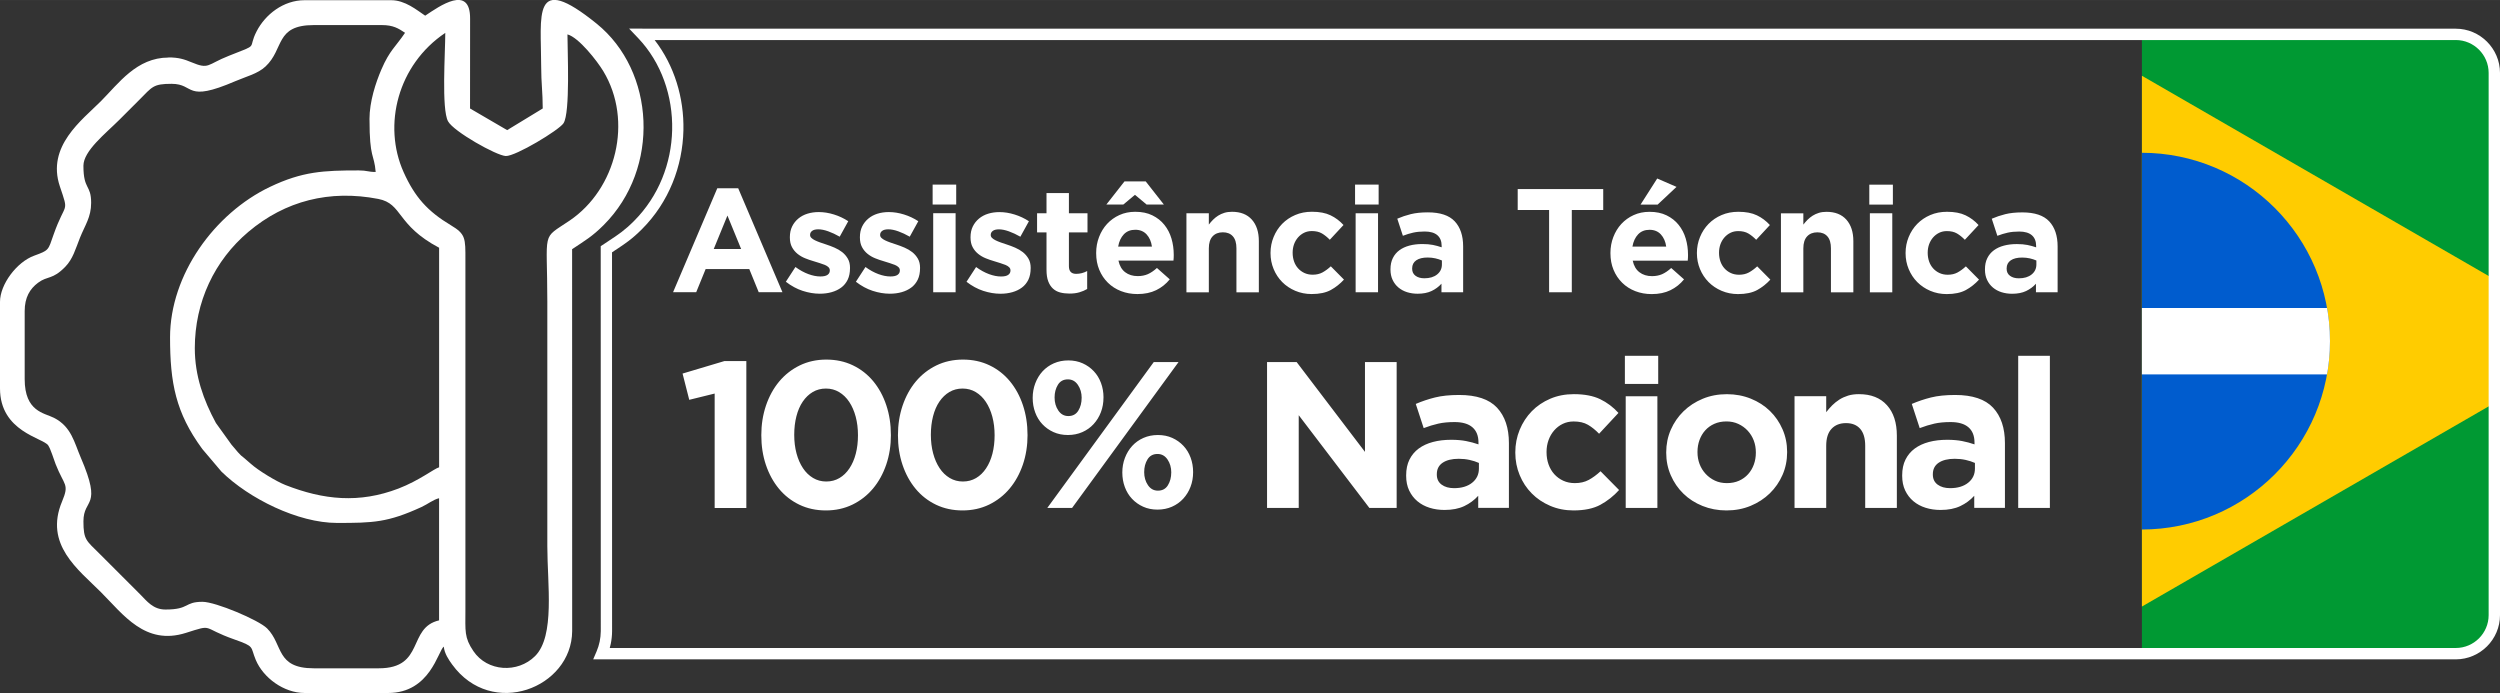
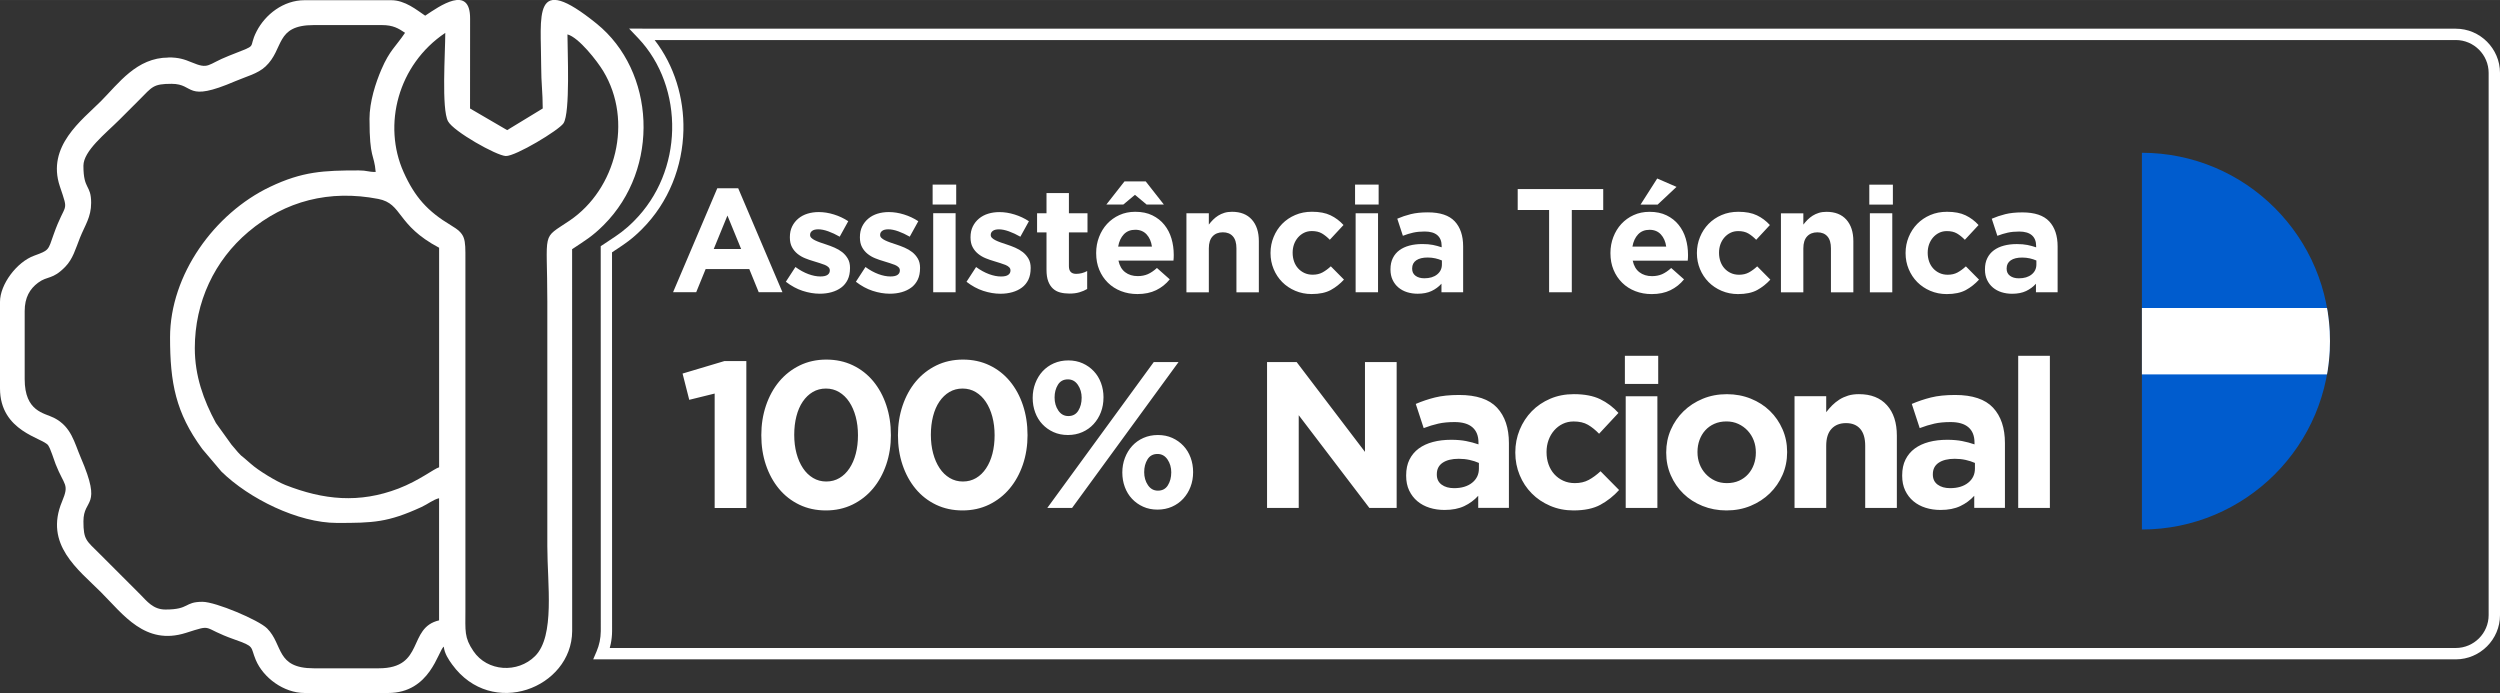
<svg xmlns="http://www.w3.org/2000/svg" xml:space="preserve" width="49.149mm" height="13.625mm" version="1.1" style="shape-rendering:geometricPrecision; text-rendering:geometricPrecision; image-rendering:optimizeQuality; fill-rule:evenodd; clip-rule:evenodd" viewBox="0 0 789.89 218.96">
  <rect x="0" y="0" width="789.89" height="218.96" fill="#333333" stroke="none" />
  <defs>
    <style type="text/css">
   
    .fil4 {fill:none}
    .fil2 {fill:#005CCE}
    .fil0 {fill:#009933}
    .fil1 {fill:#FFCC00}
    .fil3 {fill:white}
    .fil5 {fill:white;fill-rule:nonzero}
   
  </style>
    <clipPath id="id0">
      <path d="M676.75 10.85l99.17 0c6.7,0 12.17,5.48 12.17,12.17l0 171.33c0,6.69 -5.48,12.17 -12.17,12.17l-99.17 0 0 -195.68z" />
    </clipPath>
    <clipPath id="id1">
      <path d="M788.09 127.36l-38.78 22.39 -72.56 41.89 0 -167.7 72.56 41.89 38.78 22.39 0 39.14z" />
    </clipPath>
    <clipPath id="id2">
      <path d="M676.75 48.26c32.83,0.06 59.42,26.68 59.42,59.52 0,32.84 -26.59,59.46 -59.42,59.52l0 -119.05z" />
    </clipPath>
    <clipPath id="id3">
      <path d="M788.09 127.36l-38.78 22.39 -72.56 41.89 0 -167.7 72.56 41.89 38.78 22.39 0 39.14z" />
    </clipPath>
    <clipPath id="id4">
-       <path d="M676.75 10.85l99.17 0c6.7,0 12.17,5.48 12.17,12.17l0 171.33c0,6.69 -5.48,12.17 -12.17,12.17l-99.17 0 0 -195.68z" />
+       <path d="M676.75 10.85l99.17 0c6.7,0 12.17,5.48 12.17,12.17l0 171.33l-99.17 0 0 -195.68z" />
    </clipPath>
  </defs>
  <g id="Camada_x0020_1">
    <g id="_1838792013424">
-       <path class="fil0" d="M676.75 10.85l99.17 0c6.7,0 12.17,5.48 12.17,12.17l0 171.33c0,6.69 -5.48,12.17 -12.17,12.17l-99.17 0 0 -195.68z" />
      <g style="clip-path:url(#id0)">
        <g>
-           <polygon id="_1" class="fil1" points="821.98,107.79 749.31,149.75 676.64,191.7 676.64,107.79 676.64,23.87 749.31,65.83 " />
-         </g>
+           </g>
        <g style="clip-path:url(#id1)">
          <g>
            <path id="_2" class="fil2" d="M676.64 48.26c32.88,0 59.52,26.65 59.52,59.52 0,32.88 -26.65,59.52 -59.52,59.52 -32.88,0 -59.52,-26.65 -59.52,-59.52 0,-32.88 26.65,-59.52 59.52,-59.52z" />
          </g>
          <g style="clip-path:url(#id2)">
            <g>
              <rect class="fil3" x="599.49" y="97.3" width="146.38" height="20.98" />
            </g>
          </g>
          <g style="clip-path:url(#id3)">
            <path class="fil4" d="M676.64 48.26c32.88,0 59.52,26.65 59.52,59.52 0,32.88 -26.65,59.52 -59.52,59.52 -32.88,0 -59.52,-26.65 -59.52,-59.52 0,-32.88 26.65,-59.52 59.52,-59.52z" />
          </g>
        </g>
        <g style="clip-path:url(#id4)">
          <polygon class="fil4" points="821.98,107.79 749.31,149.75 676.64,191.7 676.64,107.79 676.64,23.87 749.31,65.83 " />
        </g>
      </g>
      <path class="fil4" d="M676.75 10.85l99.17 0c6.7,0 12.17,5.48 12.17,12.17l0 171.33c0,6.69 -5.48,12.17 -12.17,12.17l-99.17 0 0 -195.68z" />
      <path class="fil5" d="M202.94 9.06l572.98 0c3.84,0 7.33,1.57 9.86,4.1 2.53,2.54 4.11,6.03 4.11,9.86l0 171.33c0,3.84 -1.57,7.33 -4.1,9.86 -2.54,2.53 -6.03,4.11 -9.86,4.11l-588.51 0 1.07 -2.5c0.42,-0.99 0.76,-2.04 0.98,-3.12 0.22,-1.07 0.34,-2.16 0.35,-3.28l-0.02 -121.64 2.62 -1.74c2.91,-1.91 4.91,-3.23 7.87,-6.19 7.9,-7.9 11.84,-18.36 12.08,-28.75 0.25,-10.71 -3.42,-21.35 -10.71,-29.03l-2.88 -3.03 4.18 0zm572.98 3.59l-569.08 0c6.22,8.03 9.32,18.26 9.09,28.54 -0.26,11.28 -4.54,22.64 -13.11,31.22 -3.16,3.16 -5.31,4.58 -8.43,6.63l-1.02 0.68 0.02 119.72c-0.01,1.39 -0.16,2.73 -0.42,3.99l-0.32 1.3 583.27 0c2.85,0 5.45,-1.17 7.33,-3.05 1.88,-1.88 3.05,-4.48 3.05,-7.33l0 -171.33c0,-2.85 -1.17,-5.45 -3.05,-7.33 -1.88,-1.88 -4.48,-3.05 -7.33,-3.05z" />
      <path class="fil3" d="M61.55 110.02c0,-14.63 6.24,-27.76 16.95,-36.79 11.66,-9.83 25.67,-13.34 40.99,-10.39 7.82,1.51 5.62,8.22 19.25,15.43l0 69.37c-1.55,0.41 -6.27,4.19 -12.83,6.71 -12.43,4.76 -23.69,3.61 -35.75,-1.12 -2.87,-1.13 -8.59,-4.6 -10.9,-6.69 -4.17,-3.76 -2.05,-1.22 -6.14,-6.08l-4.9 -6.82c-3.93,-7.24 -6.67,-14.93 -6.67,-23.62zm79.14 -99.66c0,6.18 -1.23,24.09 0.87,27.96 1.76,3.24 15.33,10.86 18.24,10.97 3.09,0.11 16.85,-8.19 18.25,-10.36 2.15,-3.32 1.24,-22.8 1.24,-28.07 3.6,0.96 9.43,8.47 11.33,11.63 9.48,15.73 4.07,37.23 -10.64,47.2 -9.07,6.15 -7.05,2.5 -7.05,25.69l0 77.19c0,11.99 2.48,28.36 -3.87,34.72 -5.48,5.48 -15.09,4.95 -19.49,-1.58 -2.93,-4.34 -2.52,-6.28 -2.52,-13.11l0 -110.41c0.01,-6.96 0.1,-8.22 -4.6,-11.03 -7.34,-4.4 -11.38,-8.87 -14.94,-16.81 -6.64,-14.84 -1.84,-33.9 13.19,-43.97zm-23.94 27.36c0,12.59 1.47,10.78 1.95,16.61 -2.48,0 -2.66,-0.49 -5.37,-0.49 -11.09,0 -17.77,0.31 -28.02,5.2 -17.5,8.34 -31.58,27.71 -31.58,47.56 0,14.34 1.77,23.79 10.18,35.25l6.05 7.14c8.72,8.55 24.22,16.23 36.53,16.23 11.38,0 16,-0.12 26.71,-5.04 1.97,-0.91 3.72,-2.35 5.53,-2.77l0 38.59c-10.08,2.35 -4.41,15.15 -19.05,15.15l-20.52 0c-12.09,0 -9.64,-7.47 -14.76,-12.6 -2.67,-2.67 -16.31,-8.41 -20.42,-8.41 -5.88,0 -3.98,2.44 -11.72,2.44 -3.91,0 -5.85,-2.67 -7.94,-4.76l-12.95 -12.95c-4.04,-4.04 -5.01,-4.26 -5.01,-10.14 0,-7.5 6.1,-4.05 -0.84,-20.16 -2.04,-4.74 -2.96,-9.75 -8.45,-12.55 -3.07,-1.57 -9.27,-1.92 -9.27,-12.23l0 -21.5c0,-4.3 1.63,-7.02 4.23,-8.96 3.06,-2.28 4.54,-0.86 8.61,-5.06 2.4,-2.48 3.21,-5.58 4.6,-9.08 1.62,-4.07 3.56,-6.55 3.56,-11.1 0,-5.88 -2.44,-3.98 -2.44,-11.72 0,-4.7 6.97,-10.15 11.36,-14.53 2.24,-2.24 4.12,-4.12 6.35,-6.35 4.04,-4.04 4.26,-5.01 10.14,-5.01 7.5,0 4.05,6.1 20.16,-0.84 3.44,-1.48 7.03,-2.31 9.53,-4.64 5.93,-5.53 2.95,-13.08 15.25,-13.08l21.5 0c3.56,0 5.22,1.03 7.33,2.44 -2.94,4.39 -4.84,5.47 -7.47,11.58 -1.78,4.14 -3.77,10.11 -3.77,15.78zm-63.51 -19.54c-10.09,0 -15.79,8.21 -21.37,13.8 -5.98,5.99 -17.21,14.21 -12.96,26.89 2.97,8.87 1.83,4.44 -2,15.3 -1.71,4.87 -1.32,4.87 -6.1,6.6 -5.53,2 -10.81,9.1 -10.81,14.59l0 27.36c0,13.7 13.65,15.62 15.23,17.99 0.81,1.21 1.76,4.45 2.35,5.95 2.74,6.95 4.4,6.12 2.03,11.78 -5.71,13.62 5.12,21.49 12.27,28.64 7.05,7.05 13.97,16.95 26.82,12.89 9.07,-2.87 4.6,-1.72 15.38,2.07 6.57,2.31 4.93,2.16 6.73,6.46 2.38,5.65 8.87,10.45 15.44,10.45l26.38 0c13.32,0 15.77,-13.33 17.59,-14.66 0.18,2.13 1.54,4.15 2.64,5.66 12.55,17.27 37.78,7.4 37.92,-10.53l-0.02 -120.69c4.09,-2.74 6.33,-3.98 9.97,-7.62 17.98,-17.98 16.28,-48.68 -2.22,-63.64 -20.55,-16.61 -17.52,-2.75 -17.52,13.61 0,5.06 0.49,8.19 0.49,13.19l-11.24 6.84 -11.73 -6.84 0.02 -28.36c0.08,-10.94 -9.71,-3.95 -14.19,-0.96 -2.69,-1.8 -6.33,-4.89 -10.75,-4.89l-27.36 0c-6.73,0 -12.42,4.55 -15.13,9.79 -3.06,5.93 1.2,3.85 -8.82,7.79 -6.95,2.74 -6.13,4.4 -11.78,2.03 -2.3,-0.96 -4.07,-1.53 -7.26,-1.53z" />
      <g>
        <path class="fil5" d="M215.66 118.02l2.11 8.3 8.03 -1.98 0 36.15 10.01 0 0 -46.42 -6.91 0 -13.23 3.95zm65.82 19.36c0,-3.34 -0.48,-6.45 -1.45,-9.35 -0.96,-2.9 -2.34,-5.42 -4.11,-7.57 -1.78,-2.15 -3.93,-3.83 -6.45,-5.04 -2.52,-1.21 -5.32,-1.81 -8.39,-1.81 -3.07,0 -5.87,0.62 -8.39,1.84 -2.52,1.23 -4.69,2.92 -6.49,5.07 -1.8,2.15 -3.19,4.69 -4.18,7.6 -0.99,2.92 -1.48,6.05 -1.48,9.38 0,3.38 0.48,6.51 1.45,9.38 0.97,2.88 2.34,5.39 4.12,7.54 1.78,2.15 3.93,3.83 6.45,5.04 2.52,1.21 5.32,1.81 8.39,1.81 3.07,0 5.87,-0.62 8.39,-1.84 2.52,-1.23 4.69,-2.92 6.49,-5.07 1.8,-2.15 3.19,-4.68 4.18,-7.57 0.99,-2.9 1.48,-6.03 1.48,-9.41zm-10.4 0.13c0,2.11 -0.23,4.05 -0.69,5.83 -0.46,1.78 -1.13,3.33 -2.01,4.64 -0.88,1.32 -1.93,2.34 -3.16,3.06 -1.23,0.72 -2.61,1.09 -4.15,1.09 -1.54,0 -2.93,-0.37 -4.18,-1.12 -1.25,-0.75 -2.32,-1.78 -3.19,-3.1 -0.88,-1.32 -1.56,-2.88 -2.04,-4.67 -0.48,-1.8 -0.72,-3.75 -0.72,-5.86 0,-2.11 0.23,-4.06 0.69,-5.86 0.46,-1.8 1.13,-3.35 2.01,-4.64 0.88,-1.29 1.93,-2.3 3.16,-3.03 1.23,-0.72 2.61,-1.09 4.15,-1.09 1.54,0 2.93,0.37 4.18,1.12 1.25,0.75 2.32,1.78 3.19,3.1 0.88,1.32 1.56,2.88 2.04,4.67 0.48,1.8 0.72,3.75 0.72,5.86zm53.57 -0.13c0,-3.34 -0.48,-6.45 -1.45,-9.35 -0.96,-2.9 -2.34,-5.42 -4.11,-7.57 -1.78,-2.15 -3.93,-3.83 -6.45,-5.04 -2.52,-1.21 -5.32,-1.81 -8.39,-1.81 -3.07,0 -5.87,0.62 -8.39,1.84 -2.52,1.23 -4.69,2.92 -6.49,5.07 -1.8,2.15 -3.19,4.69 -4.18,7.6 -0.99,2.92 -1.48,6.05 -1.48,9.38 0,3.38 0.48,6.51 1.45,9.38 0.97,2.88 2.34,5.39 4.12,7.54 1.78,2.15 3.93,3.83 6.45,5.04 2.52,1.21 5.32,1.81 8.39,1.81 3.07,0 5.87,-0.62 8.39,-1.84 2.52,-1.23 4.69,-2.92 6.49,-5.07 1.8,-2.15 3.19,-4.68 4.18,-7.57 0.99,-2.9 1.48,-6.03 1.48,-9.41zm-10.4 0.13c0,2.11 -0.23,4.05 -0.69,5.83 -0.46,1.78 -1.13,3.33 -2.01,4.64 -0.88,1.32 -1.93,2.34 -3.16,3.06 -1.23,0.72 -2.61,1.09 -4.15,1.09 -1.54,0 -2.93,-0.37 -4.18,-1.12 -1.25,-0.75 -2.32,-1.78 -3.19,-3.1 -0.88,-1.32 -1.56,-2.88 -2.04,-4.67 -0.48,-1.8 -0.72,-3.75 -0.72,-5.86 0,-2.11 0.23,-4.06 0.69,-5.86 0.46,-1.8 1.13,-3.35 2.01,-4.64 0.88,-1.29 1.93,-2.3 3.16,-3.03 1.23,-0.72 2.61,-1.09 4.15,-1.09 1.54,0 2.93,0.37 4.18,1.12 1.25,0.75 2.32,1.78 3.19,3.1 0.88,1.32 1.56,2.88 2.04,4.67 0.48,1.8 0.72,3.75 0.72,5.86zm34.41 -11.92c0,-1.62 -0.26,-3.15 -0.79,-4.58 -0.53,-1.43 -1.28,-2.67 -2.27,-3.72 -0.99,-1.05 -2.16,-1.89 -3.52,-2.5 -1.36,-0.61 -2.88,-0.92 -4.54,-0.92 -1.67,0 -3.19,0.31 -4.58,0.92 -1.38,0.61 -2.57,1.46 -3.56,2.53 -0.99,1.08 -1.75,2.34 -2.3,3.79 -0.55,1.45 -0.82,2.98 -0.82,4.61 0,1.62 0.26,3.15 0.79,4.58 0.53,1.43 1.28,2.67 2.27,3.72 0.99,1.05 2.16,1.89 3.52,2.5 1.36,0.61 2.88,0.92 4.54,0.92 1.67,0 3.19,-0.31 4.58,-0.92 1.38,-0.61 2.57,-1.46 3.55,-2.53 0.99,-1.08 1.76,-2.33 2.3,-3.75 0.55,-1.43 0.82,-2.97 0.82,-4.64zm23.7 -11.19l-7.83 0 -33.64 46.09 7.83 0 33.64 -46.09zm4.61 34.76c0,-1.62 -0.26,-3.15 -0.79,-4.58 -0.53,-1.43 -1.28,-2.67 -2.27,-3.72 -0.99,-1.05 -2.16,-1.89 -3.52,-2.5 -1.36,-0.61 -2.87,-0.92 -4.54,-0.92 -1.67,0 -3.19,0.31 -4.58,0.92 -1.38,0.61 -2.57,1.46 -3.55,2.53 -0.99,1.08 -1.75,2.34 -2.3,3.79 -0.55,1.45 -0.82,2.98 -0.82,4.61 0,1.62 0.26,3.15 0.79,4.58 0.53,1.43 1.28,2.67 2.27,3.72 0.99,1.05 2.16,1.89 3.52,2.5 1.36,0.62 2.88,0.92 4.54,0.92 1.67,0 3.19,-0.31 4.58,-0.92 1.38,-0.61 2.57,-1.46 3.55,-2.53 0.99,-1.08 1.76,-2.33 2.3,-3.75 0.55,-1.43 0.82,-2.97 0.82,-4.64zm-35.22 -23.44c0,1.54 -0.35,2.88 -1.05,4.02 -0.7,1.14 -1.75,1.71 -3.16,1.71 -1.32,0 -2.37,-0.58 -3.16,-1.75 -0.79,-1.16 -1.18,-2.53 -1.18,-4.12 0,-1.53 0.35,-2.87 1.05,-4.01 0.7,-1.14 1.75,-1.71 3.16,-1.71 1.32,0 2.37,0.58 3.16,1.75 0.79,1.16 1.19,2.53 1.19,4.11zm28.31 23.57c0,1.54 -0.35,2.88 -1.05,4.02 -0.7,1.14 -1.75,1.71 -3.16,1.71 -1.32,0 -2.37,-0.58 -3.16,-1.75 -0.79,-1.16 -1.18,-2.53 -1.18,-4.11 0,-1.54 0.35,-2.88 1.05,-4.02 0.7,-1.14 1.76,-1.71 3.16,-1.71 1.32,0 2.37,0.58 3.16,1.74 0.79,1.16 1.19,2.53 1.19,4.12zm71.22 11.19l0 -46.09 -10.01 0 0 28.38 -21.59 -28.38 -9.35 0 0 46.09 10.01 0 0 -29.3 22.32 29.3 8.63 0zm35.47 0l0 -20.48c0,-4.78 -1.25,-8.51 -3.75,-11.19 -2.5,-2.68 -6.5,-4.02 -11.98,-4.02 -2.98,0 -5.53,0.26 -7.64,0.79 -2.11,0.53 -4.13,1.21 -6.06,2.04l2.5 7.64c1.62,-0.62 3.17,-1.09 4.64,-1.42 1.47,-0.33 3.17,-0.49 5.1,-0.49 2.5,0 4.39,0.55 5.66,1.65 1.27,1.1 1.91,2.7 1.91,4.81l0 0.59c-1.27,-0.44 -2.58,-0.79 -3.92,-1.05 -1.34,-0.26 -2.91,-0.4 -4.71,-0.4 -2.11,0 -4.03,0.23 -5.76,0.69 -1.73,0.46 -3.23,1.15 -4.48,2.07 -1.25,0.92 -2.23,2.09 -2.93,3.49 -0.7,1.4 -1.05,3.07 -1.05,5l0 0.13c0,1.76 0.32,3.3 0.95,4.64 0.64,1.34 1.5,2.47 2.6,3.39 1.1,0.92 2.38,1.61 3.85,2.07 1.47,0.46 3.04,0.69 4.71,0.69 2.46,0 4.54,-0.41 6.25,-1.22 1.71,-0.81 3.18,-1.9 4.41,-3.26l0 3.82 9.68 0zm-9.48 -12.44c0,1.84 -0.71,3.34 -2.14,4.48 -1.43,1.14 -3.33,1.71 -5.7,1.71 -1.62,0 -2.94,-0.37 -3.95,-1.12 -1.01,-0.75 -1.51,-1.8 -1.51,-3.16l0 -0.13c0,-1.58 0.61,-2.79 1.84,-3.62 1.23,-0.83 2.92,-1.25 5.07,-1.25 1.23,0 2.38,0.12 3.46,0.36 1.08,0.24 2.05,0.56 2.93,0.95l0 1.78zm44.29 6.78l-5.86 -5.93c-1.23,1.14 -2.47,2.05 -3.72,2.73 -1.25,0.68 -2.71,1.02 -4.38,1.02 -1.36,0 -2.59,-0.25 -3.69,-0.76 -1.1,-0.5 -2.04,-1.2 -2.83,-2.07 -0.79,-0.88 -1.39,-1.91 -1.81,-3.09 -0.42,-1.19 -0.63,-2.46 -0.63,-3.82l0 -0.13c0,-1.32 0.21,-2.56 0.63,-3.72 0.42,-1.16 1.01,-2.18 1.78,-3.06 0.77,-0.88 1.67,-1.57 2.7,-2.07 1.03,-0.5 2.18,-0.76 3.46,-0.76 1.8,0 3.3,0.35 4.51,1.05 1.21,0.7 2.38,1.65 3.52,2.83l6.12 -6.58c-1.67,-1.84 -3.6,-3.29 -5.79,-4.35 -2.19,-1.05 -4.96,-1.58 -8.3,-1.58 -2.72,0 -5.21,0.48 -7.47,1.45 -2.26,0.97 -4.2,2.28 -5.83,3.95 -1.62,1.67 -2.9,3.62 -3.82,5.86 -0.92,2.24 -1.38,4.61 -1.38,7.11l0 0.13c0,2.5 0.46,4.86 1.38,7.08 0.92,2.22 2.19,4.15 3.82,5.79 1.62,1.65 3.57,2.95 5.83,3.92 2.26,0.97 4.71,1.45 7.34,1.45 3.51,0 6.37,-0.6 8.56,-1.81 2.2,-1.21 4.15,-2.75 5.86,-4.64zm12.36 -33.51l0 -8.89 -10.53 0 0 8.89 10.53 0zm-0.26 39.17l0 -35.29 -10.01 0 0 35.29 10.01 0zm40.99 -17.58l0 -0.13c0,-2.55 -0.48,-4.93 -1.45,-7.14 -0.97,-2.22 -2.29,-4.15 -3.98,-5.79 -1.69,-1.65 -3.7,-2.94 -6.03,-3.88 -2.33,-0.94 -4.85,-1.42 -7.57,-1.42 -2.77,0 -5.31,0.48 -7.64,1.45 -2.33,0.97 -4.35,2.28 -6.06,3.95 -1.71,1.67 -3.05,3.61 -4.02,5.83 -0.97,2.22 -1.45,4.6 -1.45,7.14l0 0.13c0,2.55 0.48,4.93 1.45,7.14 0.97,2.22 2.29,4.15 3.98,5.79 1.69,1.65 3.7,2.94 6.03,3.88 2.33,0.94 4.85,1.42 7.57,1.42 2.77,0 5.31,-0.48 7.64,-1.45 2.33,-0.97 4.35,-2.28 6.06,-3.95 1.71,-1.67 3.05,-3.61 4.02,-5.83 0.97,-2.22 1.45,-4.6 1.45,-7.14zm-9.88 0.13c0,1.32 -0.21,2.56 -0.63,3.72 -0.42,1.16 -1.02,2.18 -1.81,3.06 -0.79,0.88 -1.75,1.57 -2.86,2.07 -1.12,0.5 -2.4,0.76 -3.85,0.76 -1.4,0 -2.67,-0.26 -3.79,-0.79 -1.12,-0.53 -2.1,-1.24 -2.93,-2.14 -0.83,-0.9 -1.47,-1.93 -1.91,-3.1 -0.44,-1.16 -0.66,-2.4 -0.66,-3.72l0 -0.13c0,-1.32 0.21,-2.56 0.63,-3.72 0.42,-1.16 1.02,-2.18 1.81,-3.06 0.79,-0.88 1.75,-1.57 2.87,-2.07 1.12,-0.5 2.4,-0.76 3.85,-0.76 1.36,0 2.61,0.26 3.75,0.79 1.14,0.53 2.13,1.24 2.96,2.14 0.83,0.9 1.47,1.93 1.91,3.09 0.44,1.16 0.66,2.4 0.66,3.72l0 0.13zm44.55 17.45l0 -22.85c0,-4.08 -1.04,-7.29 -3.13,-9.61 -2.09,-2.33 -5.04,-3.49 -8.86,-3.49 -1.27,0 -2.42,0.15 -3.42,0.46 -1.01,0.32 -1.93,0.73 -2.76,1.26 -0.83,0.54 -1.59,1.14 -2.27,1.82 -0.68,0.69 -1.3,1.4 -1.88,2.16l0 -5.05 -10.01 0 0 35.29 10.01 0 0 -19.64c0,-2.36 0.56,-4.15 1.68,-5.34 1.12,-1.21 2.65,-1.81 4.58,-1.81 1.93,0 3.42,0.6 4.48,1.81 1.05,1.2 1.58,2.98 1.58,5.34l0 19.64 10.01 0zm34.15 0l0 -20.48c0,-4.78 -1.25,-8.51 -3.75,-11.19 -2.5,-2.68 -6.5,-4.02 -11.98,-4.02 -2.98,0 -5.53,0.26 -7.64,0.79 -2.11,0.53 -4.13,1.21 -6.06,2.04l2.5 7.64c1.62,-0.62 3.17,-1.09 4.64,-1.42 1.47,-0.33 3.17,-0.49 5.1,-0.49 2.5,0 4.39,0.55 5.66,1.65 1.27,1.1 1.91,2.7 1.91,4.81l0 0.59c-1.27,-0.44 -2.58,-0.79 -3.92,-1.05 -1.34,-0.26 -2.91,-0.4 -4.71,-0.4 -2.11,0 -4.03,0.23 -5.76,0.69 -1.73,0.46 -3.23,1.15 -4.48,2.07 -1.25,0.92 -2.23,2.09 -2.93,3.49 -0.7,1.4 -1.05,3.07 -1.05,5l0 0.13c0,1.76 0.32,3.3 0.95,4.64 0.64,1.34 1.5,2.47 2.6,3.39 1.1,0.92 2.38,1.61 3.85,2.07 1.47,0.46 3.04,0.69 4.71,0.69 2.46,0 4.54,-0.41 6.25,-1.22 1.71,-0.81 3.18,-1.9 4.41,-3.26l0 3.82 9.68 0zm-9.48 -12.44c0,1.84 -0.71,3.34 -2.14,4.48 -1.43,1.14 -3.33,1.71 -5.7,1.71 -1.62,0 -2.94,-0.37 -3.95,-1.12 -1.01,-0.75 -1.51,-1.8 -1.51,-3.16l0 -0.13c0,-1.58 0.61,-2.79 1.84,-3.62 1.23,-0.83 2.92,-1.25 5.07,-1.25 1.23,0 2.38,0.12 3.46,0.36 1.08,0.24 2.05,0.56 2.93,0.95l0 1.78zm23.68 12.44l0 -48.06 -10.01 0 0 48.06 10.01 0z" />
        <path class="fil5" d="M247.22 92.32l-13.98 -32.84 -6.61 0 -13.97 32.84 7.31 0 2.98 -7.31 13.79 0 2.98 7.31 7.5 0zm-13.04 -13.65l-8.67 0 4.33 -10.57 4.33 10.57zm34.39 6.06l0 -0.09c0,-1.15 -0.23,-2.13 -0.7,-2.93 -0.47,-0.81 -1.06,-1.49 -1.77,-2.05 -0.72,-0.56 -1.52,-1.03 -2.42,-1.42 -0.9,-0.39 -1.79,-0.72 -2.65,-1 -0.68,-0.22 -1.33,-0.44 -1.93,-0.65 -0.61,-0.22 -1.14,-0.44 -1.61,-0.67 -0.47,-0.23 -0.84,-0.48 -1.12,-0.75 -0.28,-0.26 -0.42,-0.57 -0.42,-0.91l0 -0.09c0,-0.5 0.22,-0.91 0.65,-1.23 0.43,-0.33 1.09,-0.49 1.96,-0.49 0.9,0 1.94,0.21 3.12,0.63 1.18,0.42 2.39,0.99 3.63,1.7l2.7 -4.89c-1.37,-0.9 -2.86,-1.61 -4.5,-2.12 -1.63,-0.51 -3.24,-0.77 -4.82,-0.77 -1.27,0 -2.46,0.17 -3.56,0.51 -1.1,0.34 -2.07,0.85 -2.89,1.54 -0.82,0.68 -1.48,1.51 -1.96,2.49 -0.48,0.98 -0.72,2.1 -0.72,3.38l0 0.09c0,1.21 0.22,2.24 0.67,3.07 0.45,0.84 1.03,1.54 1.75,2.12 0.72,0.58 1.51,1.04 2.4,1.4 0.89,0.36 1.76,0.66 2.63,0.91 0.68,0.22 1.34,0.42 1.96,0.61 0.62,0.19 1.17,0.38 1.65,0.58 0.48,0.2 0.86,0.44 1.14,0.72 0.28,0.28 0.42,0.6 0.42,0.98l0 0.09c0,0.56 -0.24,1.01 -0.72,1.35 -0.48,0.34 -1.23,0.51 -2.26,0.51 -1.18,0 -2.45,-0.25 -3.8,-0.75 -1.35,-0.5 -2.71,-1.24 -4.08,-2.24l-3.03 4.66c1.68,1.3 3.44,2.26 5.29,2.87 1.85,0.6 3.66,0.91 5.43,0.91 1.34,0 2.59,-0.16 3.75,-0.49 1.17,-0.33 2.18,-0.82 3.05,-1.47 0.87,-0.65 1.54,-1.48 2.03,-2.49 0.48,-1.01 0.72,-2.21 0.72,-3.61zm22.13 0l0 -0.09c0,-1.15 -0.23,-2.13 -0.7,-2.93 -0.47,-0.81 -1.06,-1.49 -1.77,-2.05 -0.72,-0.56 -1.52,-1.03 -2.42,-1.42 -0.9,-0.39 -1.79,-0.72 -2.65,-1 -0.68,-0.22 -1.33,-0.44 -1.93,-0.65 -0.61,-0.22 -1.14,-0.44 -1.61,-0.67 -0.47,-0.23 -0.84,-0.48 -1.12,-0.75 -0.28,-0.26 -0.42,-0.57 -0.42,-0.91l0 -0.09c0,-0.5 0.22,-0.91 0.65,-1.23 0.43,-0.33 1.09,-0.49 1.96,-0.49 0.9,0 1.94,0.21 3.12,0.63 1.18,0.42 2.39,0.99 3.63,1.7l2.7 -4.89c-1.37,-0.9 -2.86,-1.61 -4.5,-2.12 -1.63,-0.51 -3.24,-0.77 -4.82,-0.77 -1.27,0 -2.46,0.17 -3.56,0.51 -1.1,0.34 -2.07,0.85 -2.89,1.54 -0.82,0.68 -1.48,1.51 -1.96,2.49 -0.48,0.98 -0.72,2.1 -0.72,3.38l0 0.09c0,1.21 0.22,2.24 0.67,3.07 0.45,0.84 1.03,1.54 1.75,2.12 0.72,0.58 1.51,1.04 2.4,1.4 0.89,0.36 1.76,0.66 2.63,0.91 0.68,0.22 1.34,0.42 1.96,0.61 0.62,0.19 1.17,0.38 1.65,0.58 0.48,0.2 0.86,0.44 1.14,0.72 0.28,0.28 0.42,0.6 0.42,0.98l0 0.09c0,0.56 -0.24,1.01 -0.72,1.35 -0.48,0.34 -1.23,0.51 -2.26,0.51 -1.18,0 -2.45,-0.25 -3.8,-0.75 -1.35,-0.5 -2.71,-1.24 -4.08,-2.24l-3.03 4.66c1.68,1.3 3.44,2.26 5.29,2.87 1.85,0.6 3.66,0.91 5.43,0.91 1.34,0 2.59,-0.16 3.75,-0.49 1.17,-0.33 2.18,-0.82 3.05,-1.47 0.87,-0.65 1.54,-1.48 2.03,-2.49 0.48,-1.01 0.72,-2.21 0.72,-3.61zm11.42 -20.12l0 -6.29 -7.45 0 0 6.29 7.45 0zm-0.19 27.72l0 -24.97 -7.08 0 0 24.97 7.08 0zm23.72 -7.59l0 -0.09c0,-1.15 -0.23,-2.13 -0.7,-2.93 -0.47,-0.81 -1.06,-1.49 -1.77,-2.05 -0.72,-0.56 -1.52,-1.03 -2.42,-1.42 -0.9,-0.39 -1.79,-0.72 -2.65,-1 -0.68,-0.22 -1.33,-0.44 -1.93,-0.65 -0.61,-0.22 -1.14,-0.44 -1.61,-0.67 -0.47,-0.23 -0.84,-0.48 -1.12,-0.75 -0.28,-0.26 -0.42,-0.57 -0.42,-0.91l0 -0.09c0,-0.5 0.22,-0.91 0.65,-1.23 0.43,-0.33 1.09,-0.49 1.96,-0.49 0.9,0 1.94,0.21 3.12,0.63 1.18,0.42 2.39,0.99 3.63,1.7l2.7 -4.89c-1.37,-0.9 -2.86,-1.61 -4.5,-2.12 -1.63,-0.51 -3.24,-0.77 -4.82,-0.77 -1.27,0 -2.46,0.17 -3.56,0.51 -1.1,0.34 -2.07,0.85 -2.89,1.54 -0.82,0.68 -1.48,1.51 -1.96,2.49 -0.48,0.98 -0.72,2.1 -0.72,3.38l0 0.09c0,1.21 0.22,2.24 0.67,3.07 0.45,0.84 1.03,1.54 1.75,2.12 0.72,0.58 1.51,1.04 2.4,1.4 0.89,0.36 1.76,0.66 2.63,0.91 0.68,0.22 1.34,0.42 1.96,0.61 0.62,0.19 1.17,0.38 1.65,0.58 0.48,0.2 0.86,0.44 1.14,0.72 0.28,0.28 0.42,0.6 0.42,0.98l0 0.09c0,0.56 -0.24,1.01 -0.72,1.35 -0.48,0.34 -1.23,0.51 -2.26,0.51 -1.18,0 -2.45,-0.25 -3.8,-0.75 -1.35,-0.5 -2.71,-1.24 -4.08,-2.24l-3.03 4.66c1.68,1.3 3.44,2.26 5.29,2.87 1.85,0.6 3.66,0.91 5.43,0.91 1.34,0 2.59,-0.16 3.75,-0.49 1.17,-0.33 2.18,-0.82 3.05,-1.47 0.87,-0.65 1.54,-1.48 2.03,-2.49 0.48,-1.01 0.72,-2.21 0.72,-3.61zm17.85 6.57l0 -5.68c-1.09,0.59 -2.25,0.89 -3.49,0.89 -1.52,0 -2.28,-0.81 -2.28,-2.42l0 -10.67 5.87 0 0 -6.06 -5.87 0 0 -6.38 -7.08 0 0 6.38 -2.98 0 0 6.06 2.98 0 0 11.83c0,1.46 0.18,2.66 0.54,3.61 0.36,0.95 0.85,1.71 1.49,2.3 0.64,0.59 1.4,1 2.28,1.23 0.88,0.23 1.87,0.35 2.96,0.35 1.18,0 2.22,-0.13 3.12,-0.4 0.9,-0.26 1.72,-0.61 2.47,-1.05zm27.35 -10.76l0 -0.09c0,-1.77 -0.24,-3.47 -0.72,-5.1 -0.48,-1.63 -1.23,-3.07 -2.24,-4.33 -1.01,-1.26 -2.28,-2.26 -3.8,-3 -1.52,-0.75 -3.32,-1.12 -5.4,-1.12 -1.83,0 -3.5,0.34 -5.01,1.03 -1.51,0.68 -2.8,1.62 -3.89,2.79 -1.09,1.18 -1.93,2.56 -2.54,4.15 -0.61,1.58 -0.91,3.26 -0.91,5.03l0 0.09c0,1.93 0.33,3.67 0.98,5.24 0.65,1.57 1.56,2.93 2.73,4.08 1.16,1.15 2.55,2.03 4.14,2.65 1.6,0.62 3.33,0.93 5.19,0.93 2.27,0 4.24,-0.41 5.92,-1.23 1.68,-0.82 3.11,-1.96 4.29,-3.42l-4.05 -3.59c-0.99,0.9 -1.96,1.55 -2.89,1.96 -0.93,0.4 -1.99,0.61 -3.17,0.61 -1.58,0 -2.91,-0.41 -3.98,-1.23 -1.07,-0.82 -1.78,-2.04 -2.12,-3.66l17.38 0c0.03,-0.34 0.05,-0.64 0.07,-0.88 0.02,-0.25 0.02,-0.54 0.02,-0.89zm-6.89 -2.65l-10.67 0c0.28,-1.62 0.88,-2.9 1.79,-3.87 0.92,-0.96 2.12,-1.44 3.61,-1.44 1.49,0 2.69,0.49 3.59,1.47 0.9,0.98 1.46,2.26 1.68,3.84zm-5.36 -16.35l3.68 3.07 5.45 0 -5.73 -7.31 -6.71 0 -5.73 7.31 5.36 0 3.68 -3.07zm39.14 30.79l0 -16.16c0,-2.89 -0.74,-5.15 -2.21,-6.8 -1.48,-1.65 -3.56,-2.47 -6.27,-2.47 -0.9,0 -1.71,0.11 -2.42,0.33 -0.71,0.22 -1.37,0.52 -1.96,0.89 -0.59,0.38 -1.13,0.81 -1.61,1.29 -0.48,0.49 -0.92,0.99 -1.33,1.53l0 -3.57 -7.08 0 0 24.97 7.08 0 0 -13.9c0,-1.67 0.4,-2.93 1.19,-3.78 0.79,-0.85 1.87,-1.28 3.24,-1.28 1.37,0 2.42,0.43 3.17,1.28 0.75,0.85 1.12,2.11 1.12,3.78l0 13.9 7.08 0zm26.89 -4.01l-4.15 -4.19c-0.87,0.81 -1.75,1.45 -2.63,1.93 -0.89,0.48 -1.92,0.72 -3.1,0.72 -0.96,0 -1.83,-0.18 -2.61,-0.54 -0.78,-0.36 -1.44,-0.85 -2,-1.47 -0.56,-0.62 -0.99,-1.35 -1.28,-2.19 -0.29,-0.84 -0.44,-1.74 -0.44,-2.7l0 -0.09c0,-0.93 0.15,-1.81 0.44,-2.63 0.3,-0.82 0.72,-1.54 1.26,-2.16 0.54,-0.62 1.18,-1.11 1.91,-1.47 0.73,-0.36 1.55,-0.54 2.45,-0.54 1.27,0 2.34,0.25 3.19,0.75 0.85,0.5 1.68,1.17 2.49,2l4.33 -4.66c-1.18,-1.3 -2.55,-2.33 -4.1,-3.07 -1.55,-0.75 -3.51,-1.12 -5.87,-1.12 -1.93,0 -3.69,0.34 -5.29,1.03 -1.6,0.68 -2.97,1.62 -4.12,2.79 -1.15,1.18 -2.05,2.56 -2.7,4.15 -0.65,1.58 -0.98,3.26 -0.98,5.03l0 0.09c0,1.77 0.33,3.44 0.98,5.01 0.65,1.57 1.55,2.93 2.7,4.1 1.15,1.16 2.52,2.09 4.12,2.77 1.6,0.68 3.33,1.03 5.19,1.03 2.48,0 4.5,-0.43 6.06,-1.28 1.55,-0.85 2.93,-1.95 4.15,-3.28zm10.96 -23.71l0 -6.29 -7.45 0 0 6.29 7.45 0zm-0.19 27.72l0 -24.97 -7.08 0 0 24.97 7.08 0zm26.89 0l0 -14.49c0,-3.39 -0.89,-6.03 -2.65,-7.92 -1.77,-1.89 -4.6,-2.84 -8.48,-2.84 -2.11,0 -3.91,0.19 -5.4,0.56 -1.49,0.37 -2.92,0.85 -4.28,1.44l1.77 5.4c1.15,-0.44 2.24,-0.77 3.28,-1 1.04,-0.23 2.24,-0.35 3.61,-0.35 1.77,0 3.1,0.39 4.01,1.17 0.9,0.78 1.35,1.91 1.35,3.4l0 0.42c-0.9,-0.31 -1.82,-0.56 -2.77,-0.75 -0.95,-0.19 -2.06,-0.28 -3.33,-0.28 -1.49,0 -2.85,0.16 -4.08,0.49 -1.23,0.33 -2.28,0.81 -3.17,1.47 -0.89,0.65 -1.58,1.48 -2.07,2.47 -0.5,0.99 -0.75,2.17 -0.75,3.54l0 0.09c0,1.24 0.23,2.34 0.68,3.28 0.45,0.95 1.06,1.75 1.84,2.4 0.78,0.65 1.68,1.14 2.72,1.47 1.04,0.32 2.15,0.49 3.33,0.49 1.74,0 3.21,-0.29 4.42,-0.86 1.21,-0.58 2.25,-1.34 3.12,-2.31l0 2.7 6.85 0zm-6.71 -8.8c0,1.3 -0.5,2.36 -1.51,3.17 -1.01,0.81 -2.35,1.21 -4.03,1.21 -1.15,0 -2.08,-0.26 -2.79,-0.79 -0.72,-0.53 -1.07,-1.27 -1.07,-2.24l0 -0.09c0,-1.12 0.44,-1.97 1.3,-2.56 0.87,-0.59 2.07,-0.88 3.59,-0.88 0.87,0 1.68,0.09 2.44,0.26 0.76,0.17 1.45,0.4 2.07,0.67l0 1.26zm50.97 -17.19l0 -6.61 -27.02 0 0 6.61 9.92 0 0 25.99 7.17 0 0 -25.99 9.92 0zm26.79 14.21l0 -0.09c0,-1.77 -0.24,-3.47 -0.72,-5.1 -0.48,-1.63 -1.23,-3.07 -2.24,-4.33 -1.01,-1.26 -2.28,-2.26 -3.8,-3 -1.52,-0.75 -3.32,-1.12 -5.4,-1.12 -1.83,0 -3.5,0.34 -5.01,1.03 -1.51,0.68 -2.8,1.62 -3.89,2.79 -1.09,1.18 -1.93,2.56 -2.54,4.15 -0.61,1.58 -0.91,3.26 -0.91,5.03l0 0.09c0,1.93 0.33,3.67 0.98,5.24 0.65,1.57 1.56,2.93 2.73,4.08 1.16,1.15 2.55,2.03 4.14,2.65 1.6,0.62 3.33,0.93 5.19,0.93 2.27,0 4.24,-0.41 5.92,-1.23 1.68,-0.82 3.11,-1.96 4.29,-3.42l-4.05 -3.59c-0.99,0.9 -1.96,1.55 -2.89,1.96 -0.93,0.4 -1.99,0.61 -3.17,0.61 -1.58,0 -2.91,-0.41 -3.98,-1.23 -1.07,-0.82 -1.78,-2.04 -2.12,-3.66l17.38 0c0.03,-0.34 0.05,-0.64 0.07,-0.88 0.02,-0.25 0.02,-0.54 0.02,-0.89zm-6.89 -2.65l-10.67 0c0.28,-1.62 0.88,-2.9 1.79,-3.87 0.92,-0.96 2.12,-1.44 3.61,-1.44 1.49,0 2.69,0.49 3.59,1.47 0.9,0.98 1.46,2.26 1.68,3.84zm-2.7 -13.28l5.96 -5.59 -6.1 -2.65 -5.26 8.24 5.4 0zm35.6 23.71l-4.15 -4.19c-0.87,0.81 -1.75,1.45 -2.63,1.93 -0.89,0.48 -1.92,0.72 -3.1,0.72 -0.96,0 -1.83,-0.18 -2.61,-0.54 -0.78,-0.36 -1.44,-0.85 -2,-1.47 -0.56,-0.62 -0.99,-1.35 -1.28,-2.19 -0.29,-0.84 -0.44,-1.74 -0.44,-2.7l0 -0.09c0,-0.93 0.15,-1.81 0.44,-2.63 0.3,-0.82 0.72,-1.54 1.26,-2.16 0.54,-0.62 1.18,-1.11 1.91,-1.47 0.73,-0.36 1.55,-0.54 2.45,-0.54 1.27,0 2.34,0.25 3.19,0.75 0.85,0.5 1.68,1.17 2.49,2l4.33 -4.66c-1.18,-1.3 -2.55,-2.33 -4.1,-3.07 -1.55,-0.75 -3.51,-1.12 -5.87,-1.12 -1.93,0 -3.69,0.34 -5.29,1.03 -1.6,0.68 -2.97,1.62 -4.12,2.79 -1.15,1.18 -2.05,2.56 -2.7,4.15 -0.65,1.58 -0.98,3.26 -0.98,5.03l0 0.09c0,1.77 0.33,3.44 0.98,5.01 0.65,1.57 1.55,2.93 2.7,4.1 1.15,1.16 2.52,2.09 4.12,2.77 1.6,0.68 3.33,1.03 5.19,1.03 2.48,0 4.5,-0.43 6.06,-1.28 1.55,-0.85 2.93,-1.95 4.15,-3.28zm26.23 4.01l0 -16.16c0,-2.89 -0.74,-5.15 -2.21,-6.8 -1.48,-1.65 -3.56,-2.47 -6.27,-2.47 -0.9,0 -1.71,0.11 -2.42,0.33 -0.71,0.22 -1.37,0.52 -1.96,0.89 -0.59,0.38 -1.13,0.81 -1.61,1.29 -0.48,0.49 -0.92,0.99 -1.33,1.53l0 -3.57 -7.08 0 0 24.97 7.08 0 0 -13.9c0,-1.67 0.4,-2.93 1.19,-3.78 0.79,-0.85 1.87,-1.28 3.24,-1.28 1.37,0 2.42,0.43 3.17,1.28 0.75,0.85 1.12,2.11 1.12,3.78l0 13.9 7.08 0zm12.49 -27.72l0 -6.29 -7.45 0 0 6.29 7.45 0zm-0.19 27.72l0 -24.97 -7.08 0 0 24.97 7.08 0zm27.4 -4.01l-4.15 -4.19c-0.87,0.81 -1.75,1.45 -2.63,1.93 -0.89,0.48 -1.92,0.72 -3.1,0.72 -0.96,0 -1.83,-0.18 -2.61,-0.54 -0.78,-0.36 -1.44,-0.85 -2,-1.47 -0.56,-0.62 -0.99,-1.35 -1.28,-2.19 -0.29,-0.84 -0.44,-1.74 -0.44,-2.7l0 -0.09c0,-0.93 0.15,-1.81 0.44,-2.63 0.3,-0.82 0.72,-1.54 1.26,-2.16 0.54,-0.62 1.18,-1.11 1.91,-1.47 0.73,-0.36 1.55,-0.54 2.45,-0.54 1.27,0 2.34,0.25 3.19,0.75 0.85,0.5 1.68,1.17 2.49,2l4.33 -4.66c-1.18,-1.3 -2.55,-2.33 -4.1,-3.07 -1.55,-0.75 -3.51,-1.12 -5.87,-1.12 -1.93,0 -3.69,0.34 -5.29,1.03 -1.6,0.68 -2.97,1.62 -4.12,2.79 -1.15,1.18 -2.05,2.56 -2.7,4.15 -0.65,1.58 -0.98,3.26 -0.98,5.03l0 0.09c0,1.77 0.33,3.44 0.98,5.01 0.65,1.57 1.55,2.93 2.7,4.1 1.15,1.16 2.52,2.09 4.12,2.77 1.6,0.68 3.33,1.03 5.19,1.03 2.48,0 4.5,-0.43 6.06,-1.28 1.55,-0.85 2.93,-1.95 4.15,-3.28zm24.84 4.01l0 -14.49c0,-3.39 -0.89,-6.03 -2.65,-7.92 -1.77,-1.89 -4.6,-2.84 -8.48,-2.84 -2.11,0 -3.91,0.19 -5.4,0.56 -1.49,0.37 -2.92,0.85 -4.28,1.44l1.77 5.4c1.15,-0.44 2.24,-0.77 3.28,-1 1.04,-0.23 2.24,-0.35 3.61,-0.35 1.77,0 3.1,0.39 4.01,1.17 0.9,0.78 1.35,1.91 1.35,3.4l0 0.42c-0.9,-0.31 -1.82,-0.56 -2.77,-0.75 -0.95,-0.19 -2.06,-0.28 -3.33,-0.28 -1.49,0 -2.85,0.16 -4.08,0.49 -1.23,0.33 -2.28,0.81 -3.17,1.47 -0.89,0.65 -1.58,1.48 -2.07,2.47 -0.5,0.99 -0.75,2.17 -0.75,3.54l0 0.09c0,1.24 0.23,2.34 0.68,3.28 0.45,0.95 1.06,1.75 1.84,2.4 0.78,0.65 1.68,1.14 2.72,1.47 1.04,0.32 2.15,0.49 3.33,0.49 1.74,0 3.21,-0.29 4.42,-0.86 1.21,-0.58 2.25,-1.34 3.12,-2.31l0 2.7 6.85 0zm-6.71 -8.8c0,1.3 -0.5,2.36 -1.51,3.17 -1.01,0.81 -2.35,1.21 -4.03,1.21 -1.15,0 -2.08,-0.26 -2.79,-0.79 -0.72,-0.53 -1.07,-1.27 -1.07,-2.24l0 -0.09c0,-1.12 0.44,-1.97 1.3,-2.56 0.87,-0.59 2.07,-0.88 3.59,-0.88 0.87,0 1.68,0.09 2.44,0.26 0.76,0.17 1.45,0.4 2.07,0.67l0 1.26z" />
      </g>
    </g>
  </g>
</svg>